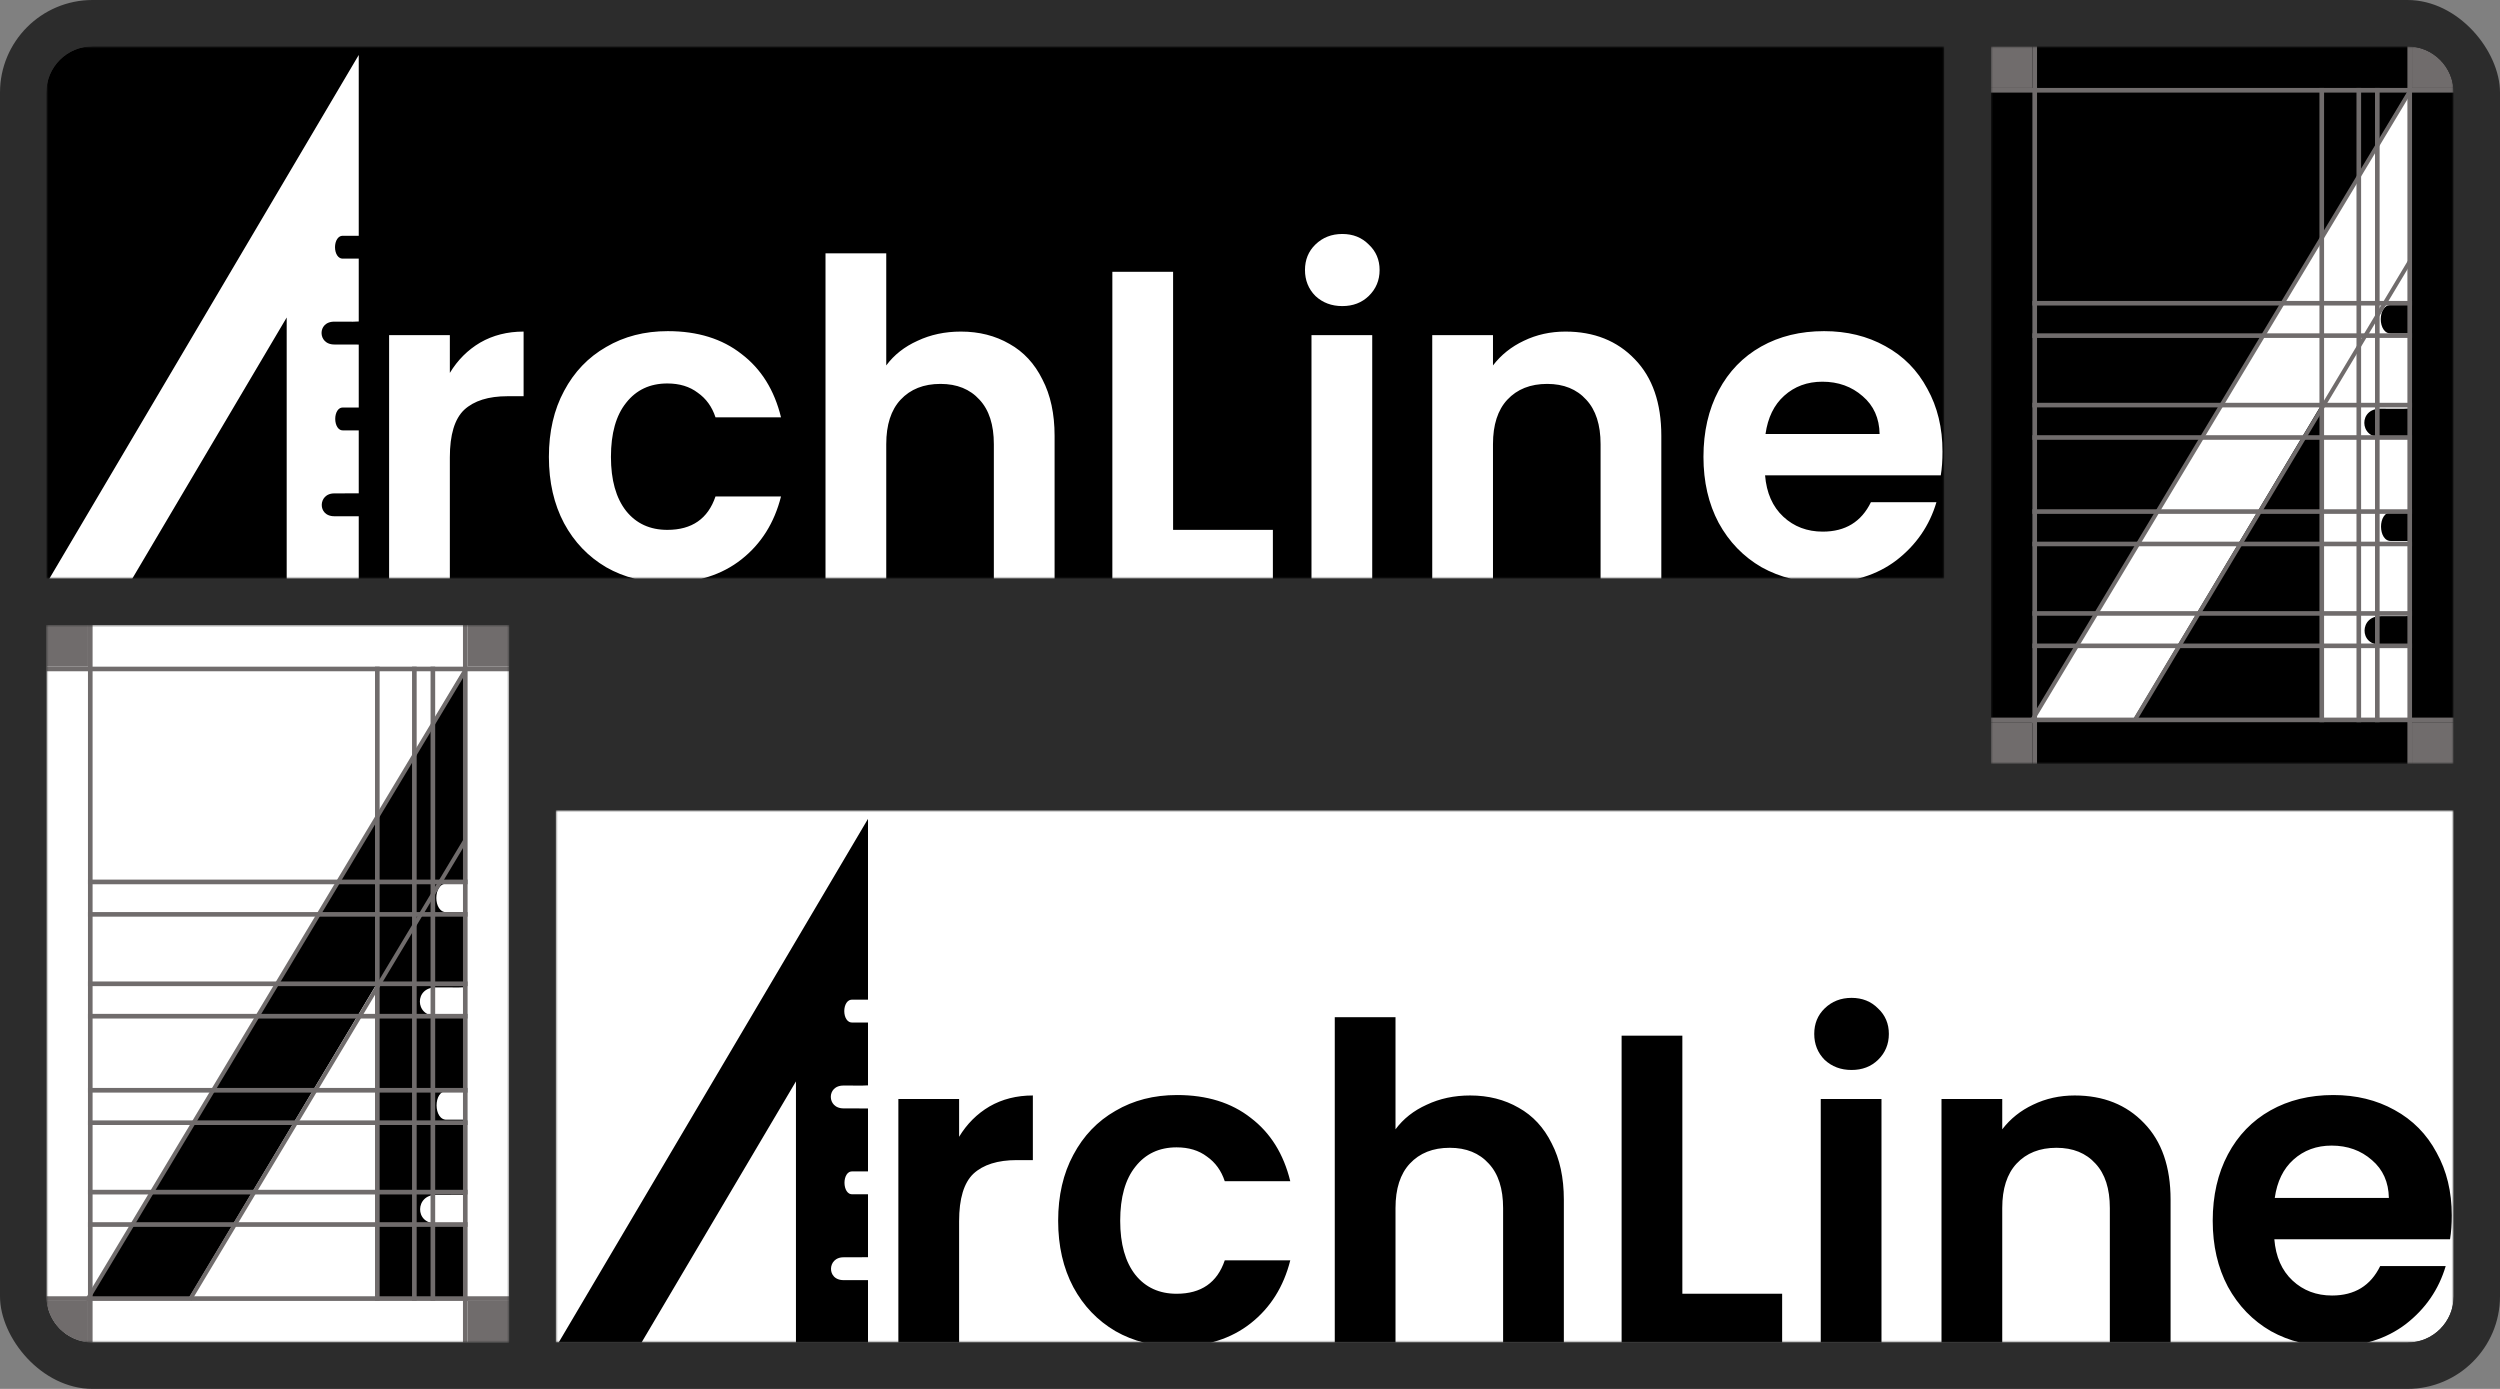
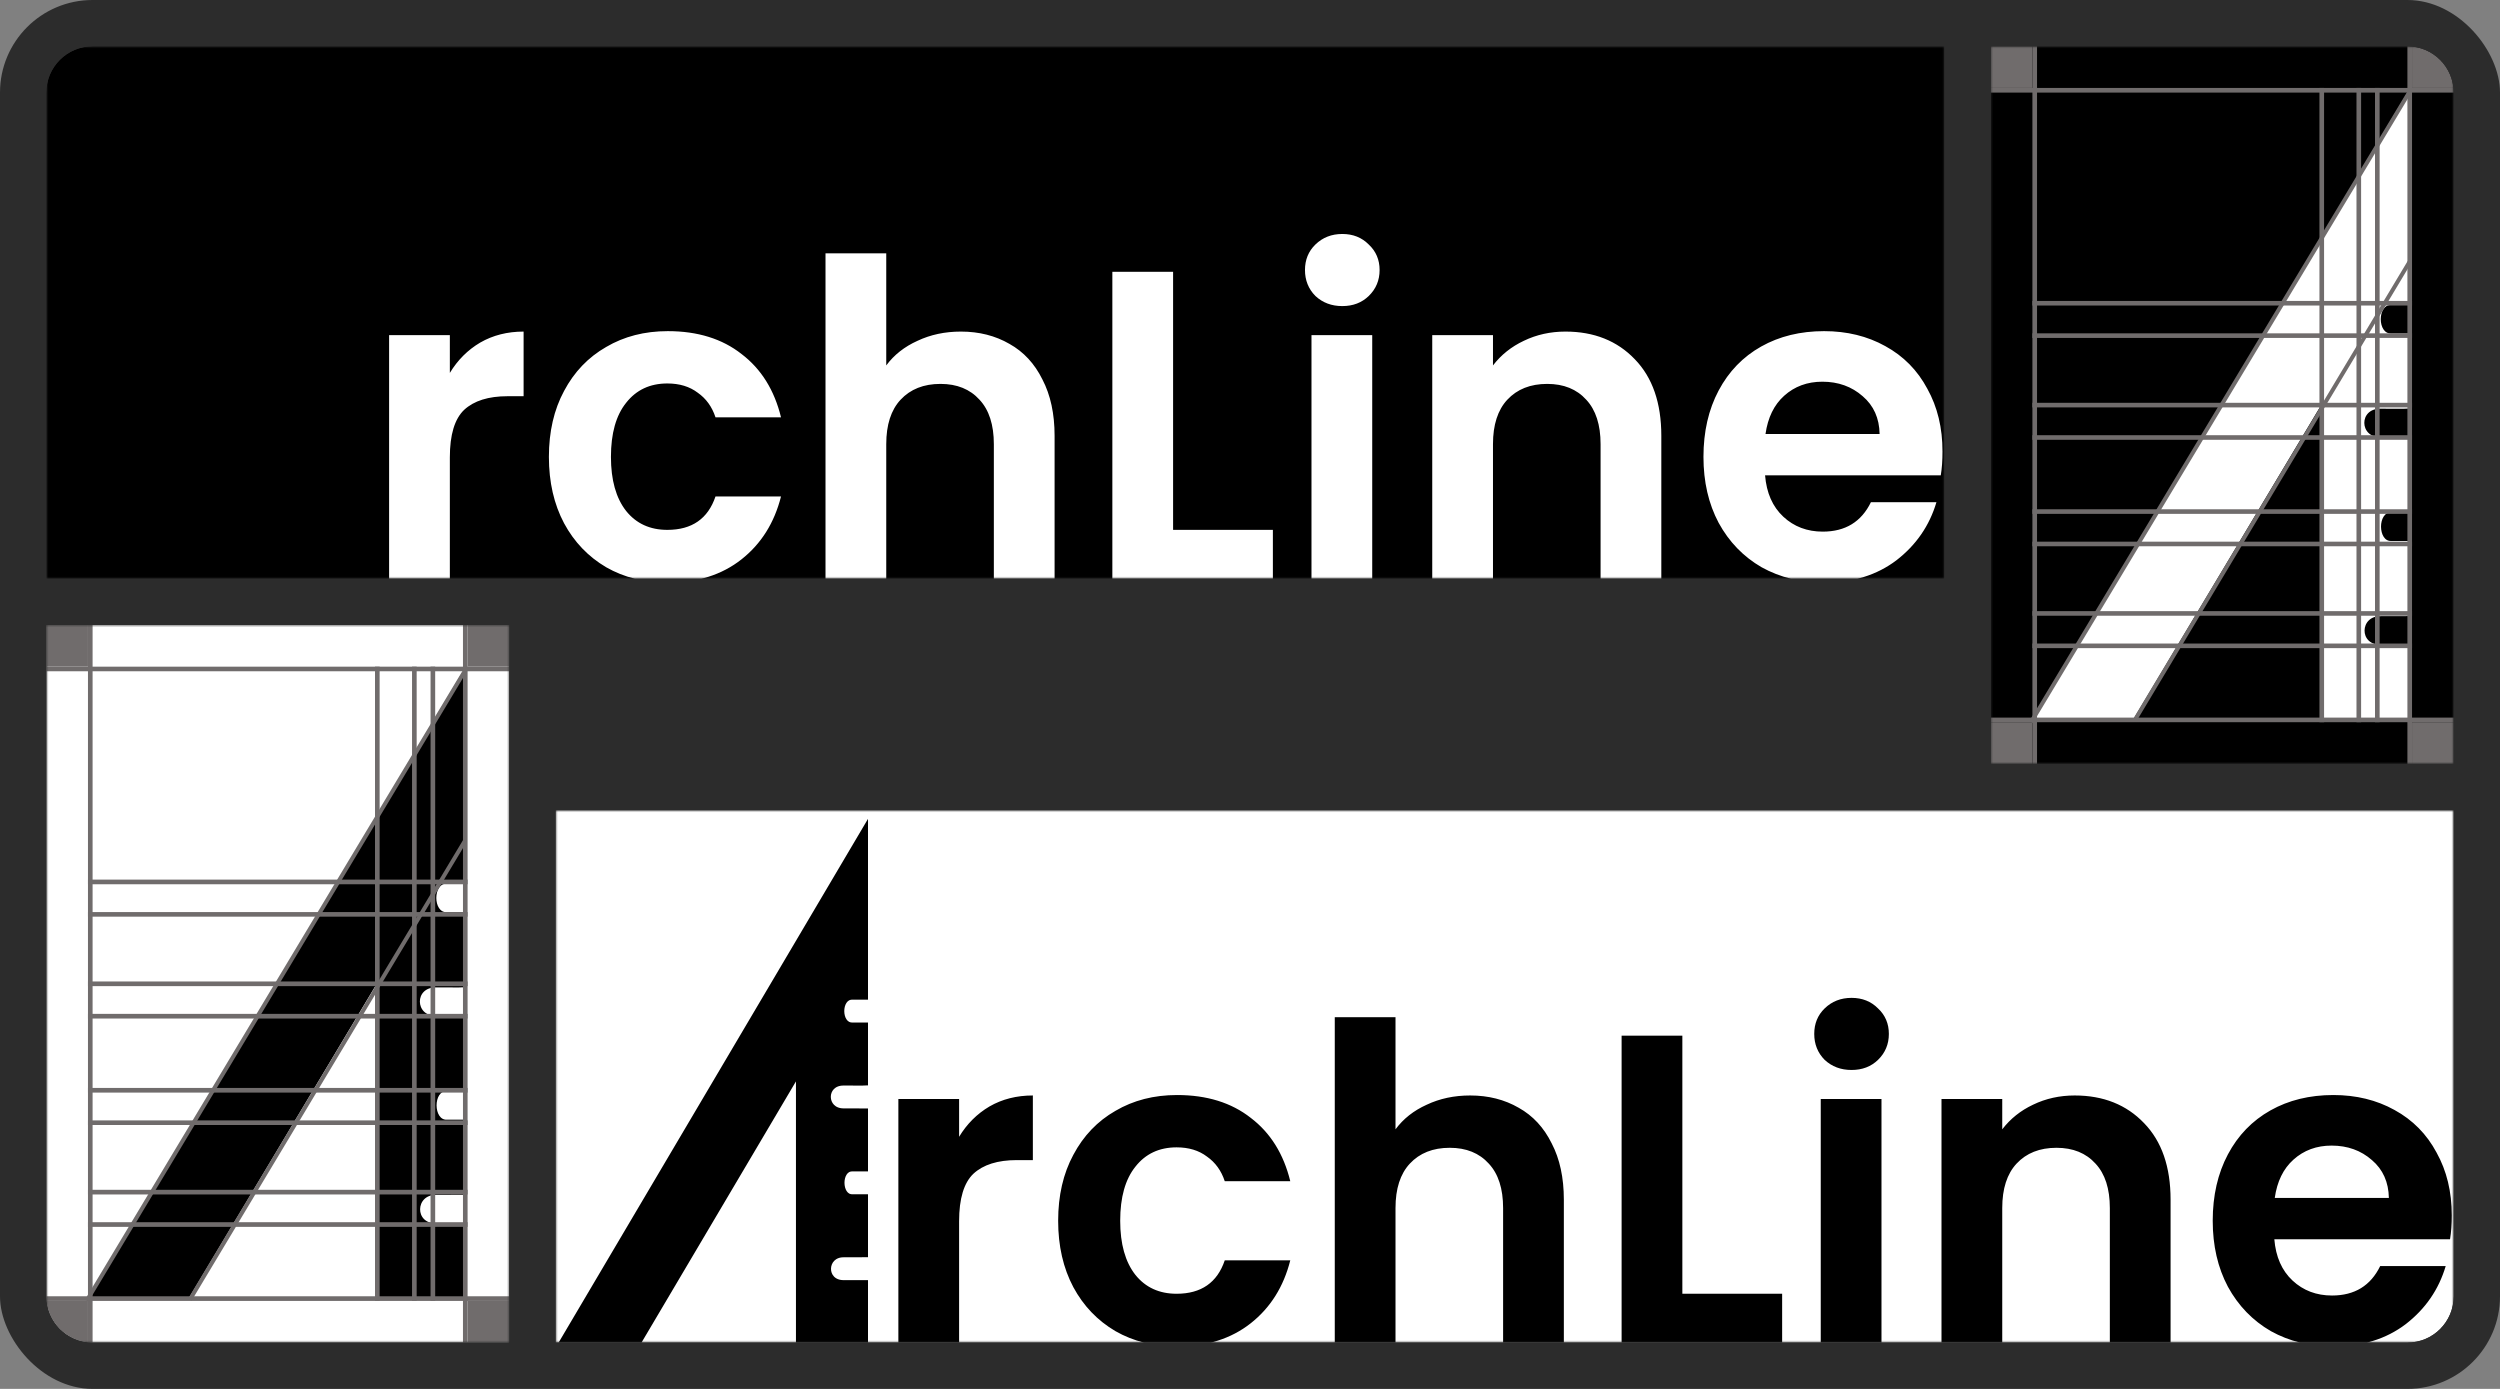
<svg xmlns="http://www.w3.org/2000/svg" width="540" height="300" viewBox="0 0 540 300" fill="none">
  <rect x="0" y="0" width="540" height="300" fill="#808080" stroke="none" />
  <rect width="540" height="300" rx="20" fill="#2C2C2C" />
  <g clip-path="url(#clip0_1043_264)">
    <mask id="mask0_1043_264" style="mask-type:luminance" maskUnits="userSpaceOnUse" x="10" y="10" width="410" height="115">
      <path d="M420 10H10V125H420V10Z" fill="white" />
    </mask>
    <g mask="url(#mask0_1043_264)">
      <path d="M420 10H10V125H420V10Z" fill="black" />
      <path d="M97.167 80.549C98.854 77.763 101.04 75.579 103.727 73.996C106.475 72.413 109.599 71.622 113.098 71.622V85.582H109.631C105.507 85.582 102.383 86.564 100.259 88.526C98.198 90.489 97.167 93.907 97.167 98.783V124.994H84.047V72.382H97.167V80.549ZM118.561 98.688C118.561 93.243 119.655 88.494 121.842 84.443C124.028 80.327 127.058 77.162 130.932 74.946C134.805 72.666 139.241 71.527 144.239 71.527C150.674 71.527 155.984 73.173 160.171 76.465C164.419 79.694 167.261 84.253 168.699 90.141H154.548C153.798 87.861 152.517 86.089 150.706 84.822C148.956 83.493 146.77 82.828 144.146 82.828C140.397 82.828 137.429 84.221 135.243 87.007C133.056 89.729 131.963 93.623 131.963 98.688C131.963 103.689 133.056 107.583 135.243 110.369C137.429 113.091 140.397 114.452 144.146 114.452C149.456 114.452 152.923 112.046 154.548 107.235H168.699C167.261 112.933 164.419 117.459 160.171 120.815C155.922 124.171 150.612 125.848 144.239 125.848C139.241 125.848 134.805 124.741 130.932 122.525C127.058 120.245 124.028 117.08 121.842 113.028C119.655 108.912 118.561 104.133 118.561 98.688ZM207.549 71.622C211.485 71.622 214.983 72.508 218.045 74.281C221.106 75.99 223.481 78.555 225.167 81.973C226.916 85.329 227.791 89.381 227.791 94.129V124.994H214.671V95.934C214.671 91.755 213.641 88.558 211.579 86.342C209.517 84.063 206.706 82.923 203.145 82.923C199.52 82.923 196.647 84.063 194.523 86.342C192.461 88.558 191.43 91.755 191.43 95.934V124.994H178.31V54.718H191.43V78.934C193.117 76.655 195.366 74.882 198.178 73.616C200.989 72.287 204.112 71.622 207.549 71.622ZM253.388 114.452H274.942V124.994H240.268V58.706H253.388V114.452ZM289.935 66.114C287.623 66.114 285.686 65.386 284.125 63.929C282.625 62.41 281.876 60.542 281.876 58.326C281.876 56.111 282.625 54.275 284.125 52.818C285.686 51.299 287.623 50.539 289.935 50.539C292.246 50.539 294.152 51.299 295.652 52.818C297.213 54.275 297.994 56.111 297.994 58.326C297.994 60.542 297.213 62.41 295.652 63.929C294.152 65.386 292.246 66.114 289.935 66.114ZM296.401 72.382V124.994H283.281V72.382H296.401ZM338.134 71.622C344.319 71.622 349.317 73.616 353.128 77.605C356.939 81.53 358.845 87.039 358.845 94.129V124.994H345.725V95.934C345.725 91.755 344.694 88.558 342.632 86.342C340.571 84.063 337.759 82.923 334.198 82.923C330.574 82.923 327.7 84.063 325.576 86.342C323.515 88.558 322.484 91.755 322.484 95.934V124.994H309.364V72.382H322.484V78.934C324.233 76.655 326.451 74.882 329.138 73.616C331.886 72.287 334.885 71.622 338.134 71.622ZM419.584 97.548C419.584 99.448 419.459 101.157 419.209 102.676H381.255C381.567 106.475 382.879 109.451 385.191 111.603C387.502 113.756 390.345 114.832 393.719 114.832C398.592 114.832 402.06 112.711 404.121 108.469H418.272C416.773 113.535 413.898 117.713 409.651 121.005C405.402 124.234 400.185 125.848 394 125.848C389.002 125.848 384.504 124.741 380.505 122.525C376.569 120.245 373.477 117.048 371.228 112.933C369.041 108.817 367.947 104.069 367.947 98.688C367.947 93.243 369.041 88.463 371.228 84.348C373.414 80.232 376.476 77.067 380.412 74.851C384.348 72.635 388.877 71.527 394 71.527C398.936 71.527 403.34 72.603 407.214 74.756C411.15 76.908 414.18 79.979 416.304 83.968C418.49 87.893 419.584 92.42 419.584 97.548ZM405.996 93.749C405.933 90.331 404.714 87.608 402.341 85.582C399.967 83.493 397.061 82.448 393.625 82.448C390.376 82.448 387.628 83.461 385.379 85.487C383.192 87.45 381.848 90.204 381.349 93.749H405.996Z" fill="white" />
-       <path d="M76.988 13.703L11.461 124.622H28.206L62.426 66.751V124.622H76.988V112.01H72.229C67.836 112.01 68.006 106.057 72.229 106.074C76.452 106.091 76.988 106.074 76.988 106.074V93.461H74.059C71.209 93.461 71.177 87.526 74.059 87.526H76.988V74.913C76.988 74.913 76.553 74.901 72.229 74.913C67.904 74.924 67.824 68.95 72.229 68.977C76.634 69.005 76.988 68.977 76.988 68.977V56.364H74.059C71.131 56.364 71.131 50.429 74.059 50.429H76.988V13.703Z" fill="white" stroke="white" stroke-linecap="round" />
    </g>
  </g>
  <g clip-path="url(#clip1_1043_264)">
    <mask id="mask1_1043_264" style="mask-type:luminance" maskUnits="userSpaceOnUse" x="430" y="10" width="100" height="155">
      <path d="M530 10H430V165H530V10Z" fill="white" />
    </mask>
    <g mask="url(#mask1_1043_264)">
      <path d="M530 10H430V165H530V10Z" fill="black" />
      <path d="M520 21L440 155H460.443L502.222 85.087V155H520V139.763H514.19C508.827 139.763 509.034 132.571 514.19 132.592C519.346 132.613 520 132.592 520 132.592V117.355H516.425C512.945 117.355 512.905 110.184 516.425 110.184H520V94.947C520 94.947 519.47 94.932 514.19 94.947C508.91 94.961 508.812 87.742 514.19 87.776C519.568 87.809 520 87.776 520 87.776V72.538H516.425C512.849 72.538 512.849 65.368 516.425 65.368H520V21Z" fill="white" stroke="white" stroke-linecap="round" />
      <path d="M530 19H430V20H530V19Z" fill="#706C6C" />
      <path d="M530 10H521V19H530V10Z" fill="#706C6C" />
      <path d="M439 10H430V19H439V10Z" fill="#706C6C" />
      <path d="M440 10H439V165H440V10Z" fill="#706C6C" />
      <path d="M439 156H430V165H439V156Z" fill="#706C6C" />
      <path d="M530 156H521V165H530V156Z" fill="#706C6C" />
      <path d="M521 10H520V165H521V10Z" fill="#706C6C" />
      <path d="M521.096 19.629L520.328 19.203L438.343 155.744L439.11 156.17L521.096 19.629Z" fill="#706C6C" />
      <path d="M520.854 56.762L520.086 56.336L460.623 155.511L461.391 155.936L520.854 56.762Z" fill="#706C6C" />
      <path d="M502 19H501V156H502V19Z" fill="#706C6C" />
      <path d="M514 19H513V156H514V19Z" fill="#706C6C" />
      <path d="M510 19H509V156H510V19Z" fill="#706C6C" />
      <path d="M521 139H439V140H521V139Z" fill="#706C6C" />
      <path d="M521 132H439V133H521V132Z" fill="#706C6C" />
      <path d="M521 117H439V118H521V117Z" fill="#706C6C" />
      <path d="M521 110H439V111H521V110Z" fill="#706C6C" />
      <path d="M521 94H439V95H521V94Z" fill="#706C6C" />
      <path d="M521 87H439V88H521V87Z" fill="#706C6C" />
      <path d="M521 72H439V73H521V72Z" fill="#706C6C" />
      <path d="M521 65H439V66H521V65Z" fill="#706C6C" />
      <path d="M530 155H430V156H530V155Z" fill="#706C6C" />
    </g>
  </g>
  <g clip-path="url(#clip2_1043_264)">
    <mask id="mask2_1043_264" style="mask-type:luminance" maskUnits="userSpaceOnUse" x="10" y="135" width="100" height="155">
      <path d="M110 135H10V290H110V135Z" fill="white" />
    </mask>
    <g mask="url(#mask2_1043_264)">
      <path d="M110 135H10V290H110V135Z" fill="white" />
      <path d="M100 146L20 280H40.443L82.222 210.087V280H100V264.763H94.19C88.827 264.763 89.034 257.571 94.19 257.592C99.346 257.613 100 257.592 100 257.592V242.355H96.425C92.945 242.355 92.905 235.184 96.425 235.184H100V219.947C100 219.947 99.47 219.932 94.19 219.947C88.91 219.961 88.812 212.742 94.19 212.776C99.568 212.81 100 212.776 100 212.776V197.539H96.425C92.849 197.539 92.849 190.368 96.425 190.368H100V146Z" fill="black" stroke="black" stroke-linecap="round" />
      <path d="M110 144H10V145H110V144Z" fill="#706C6C" />
      <path d="M110 135H101V144H110V135Z" fill="#706C6C" />
      <path d="M19 135H10V144H19V135Z" fill="#706C6C" />
      <path d="M20 135H19V290H20V135Z" fill="#706C6C" />
      <path d="M19 281H10V290H19V281Z" fill="#706C6C" />
      <path d="M110 281H101V290H110V281Z" fill="#706C6C" />
      <path d="M101 135H100V290H101V135Z" fill="#706C6C" />
      <path d="M101.096 144.629L100.328 144.203L18.343 280.744L19.11 281.17L101.096 144.629Z" fill="#706C6C" />
      <path d="M100.854 181.762L100.086 181.336L40.623 280.511L41.391 280.936L100.854 181.762Z" fill="#706C6C" />
      <path d="M82 144H81V281H82V144Z" fill="#706C6C" />
      <path d="M94 144H93V281H94V144Z" fill="#706C6C" />
      <path d="M90 144H89V281H90V144Z" fill="#706C6C" />
      <path d="M101 264H19V265H101V264Z" fill="#706C6C" />
      <path d="M101 257H19V258H101V257Z" fill="#706C6C" />
      <path d="M101 242H19V243H101V242Z" fill="#706C6C" />
      <path d="M101 235H19V236H101V235Z" fill="#706C6C" />
      <path d="M101 219H19V220H101V219Z" fill="#706C6C" />
      <path d="M101 212H19V213H101V212Z" fill="#706C6C" />
      <path d="M101 197H19V198H101V197Z" fill="#706C6C" />
      <path d="M101 190H19V191H101V190Z" fill="#706C6C" />
      <path d="M110 280H10V281H110V280Z" fill="#706C6C" />
    </g>
  </g>
  <g clip-path="url(#clip3_1043_264)">
    <mask id="mask3_1043_264" style="mask-type:luminance" maskUnits="userSpaceOnUse" x="120" y="175" width="410" height="115">
      <path d="M530 175H120V290H530V175Z" fill="white" />
    </mask>
    <g mask="url(#mask3_1043_264)">
      <path d="M530 175H120V290H530V175Z" fill="white" />
      <path d="M207.167 245.549C208.854 242.763 211.04 240.579 213.727 238.996C216.475 237.413 219.599 236.622 223.098 236.622V250.582H219.631C215.507 250.582 212.383 251.564 210.259 253.526C208.198 255.489 207.167 258.907 207.167 263.783V289.994H194.047V237.382H207.167V245.549ZM228.561 263.688C228.561 258.243 229.655 253.494 231.842 249.443C234.028 245.327 237.058 242.162 240.932 239.946C244.805 237.667 249.241 236.527 254.239 236.527C260.674 236.527 265.984 238.173 270.171 241.465C274.419 244.694 277.261 249.253 278.699 255.141H264.548C263.798 252.861 262.517 251.089 260.706 249.822C258.956 248.493 256.77 247.828 254.146 247.828C250.397 247.828 247.429 249.221 245.243 252.007C243.056 254.729 241.963 258.623 241.963 263.688C241.963 268.689 243.056 272.583 245.243 275.369C247.429 278.091 250.397 279.452 254.146 279.452C259.456 279.452 262.923 277.046 264.548 272.235H278.699C277.261 277.933 274.419 282.459 270.171 285.815C265.922 289.171 260.612 290.848 254.239 290.848C249.241 290.848 244.805 289.741 240.932 287.525C237.058 285.245 234.028 282.08 231.842 278.028C229.655 273.912 228.561 269.133 228.561 263.688ZM317.549 236.622C321.485 236.622 324.983 237.508 328.045 239.281C331.106 240.99 333.481 243.555 335.167 246.973C336.916 250.329 337.791 254.381 337.791 259.129V289.994H324.671V260.934C324.671 256.755 323.641 253.558 321.579 251.342C319.517 249.063 316.706 247.923 313.145 247.923C309.52 247.923 306.647 249.063 304.523 251.342C302.461 253.558 301.43 256.755 301.43 260.934V289.994H288.31V219.718H301.43V243.934C303.117 241.655 305.366 239.882 308.178 238.616C310.989 237.287 314.112 236.622 317.549 236.622ZM363.388 279.452H384.942V289.994H350.268V223.706H363.388V279.452ZM399.935 231.114C397.623 231.114 395.686 230.386 394.125 228.93C392.625 227.41 391.876 225.542 391.876 223.326C391.876 221.11 392.625 219.274 394.125 217.818C395.686 216.299 397.623 215.539 399.935 215.539C402.246 215.539 404.152 216.299 405.652 217.818C407.213 219.274 407.994 221.11 407.994 223.326C407.994 225.542 407.213 227.41 405.652 228.93C404.152 230.386 402.246 231.114 399.935 231.114ZM406.401 237.382V289.994H393.281V237.382H406.401ZM448.134 236.622C454.319 236.622 459.317 238.616 463.128 242.605C466.939 246.53 468.845 252.039 468.845 259.129V289.994H455.725V260.934C455.725 256.755 454.694 253.558 452.632 251.342C450.571 249.063 447.759 247.923 444.198 247.923C440.574 247.923 437.7 249.063 435.576 251.342C433.515 253.558 432.484 256.755 432.484 260.934V289.994H419.364V237.382H432.484V243.934C434.233 241.655 436.451 239.882 439.138 238.616C441.886 237.287 444.885 236.622 448.134 236.622ZM529.584 262.548C529.584 264.447 529.459 266.157 529.209 267.676H491.255C491.567 271.475 492.879 274.451 495.191 276.603C497.502 278.756 500.345 279.832 503.719 279.832C508.592 279.832 512.06 277.711 514.121 273.469H528.272C526.773 278.535 523.898 282.713 519.651 286.005C515.402 289.234 510.185 290.848 504 290.848C499.002 290.848 494.504 289.741 490.505 287.525C486.569 285.245 483.477 282.048 481.228 277.933C479.041 273.817 477.947 269.069 477.947 263.688C477.947 258.243 479.041 253.463 481.228 249.348C483.414 245.232 486.476 242.067 490.412 239.851C494.348 237.635 498.877 236.527 504 236.527C508.936 236.527 513.34 237.603 517.214 239.756C521.15 241.908 524.18 244.979 526.304 248.968C528.49 252.893 529.584 257.42 529.584 262.548ZM515.996 258.749C515.933 255.331 514.714 252.608 512.341 250.582C509.967 248.493 507.061 247.448 503.625 247.448C500.376 247.448 497.628 248.461 495.379 250.487C493.192 252.45 491.848 255.204 491.349 258.749H515.996Z" fill="black" />
      <path d="M186.988 178.703L121.461 289.622H138.205L172.426 231.752V289.622H186.988V277.01H182.229C177.836 277.01 178.006 271.057 182.229 271.074C186.452 271.091 186.988 271.074 186.988 271.074V258.461H184.059C181.209 258.461 181.176 252.526 184.059 252.526H186.988V239.913C186.988 239.913 186.553 239.901 182.229 239.913C177.904 239.925 177.824 233.949 182.229 233.977C186.634 234.005 186.988 233.977 186.988 233.977V221.364H184.059C181.131 221.364 181.131 215.429 184.059 215.429H186.988V178.703Z" fill="black" stroke="black" stroke-linecap="round" />
    </g>
  </g>
  <defs>
    <clipPath id="clip0_1043_264">
      <path d="M10 20C10 14.477 14.477 10 20 10H420V125H10V20Z" fill="white" />
    </clipPath>
    <clipPath id="clip1_1043_264">
      <path d="M430 10H520C525.523 10 530 14.477 530 20V165H430V10Z" fill="white" />
    </clipPath>
    <clipPath id="clip2_1043_264">
      <path d="M10 135H110V290H20C14.477 290 10 285.523 10 280V135Z" fill="white" />
    </clipPath>
    <clipPath id="clip3_1043_264">
      <path d="M120 175H530V280C530 285.523 525.523 290 520 290H120V175Z" fill="white" />
    </clipPath>
  </defs>
</svg>